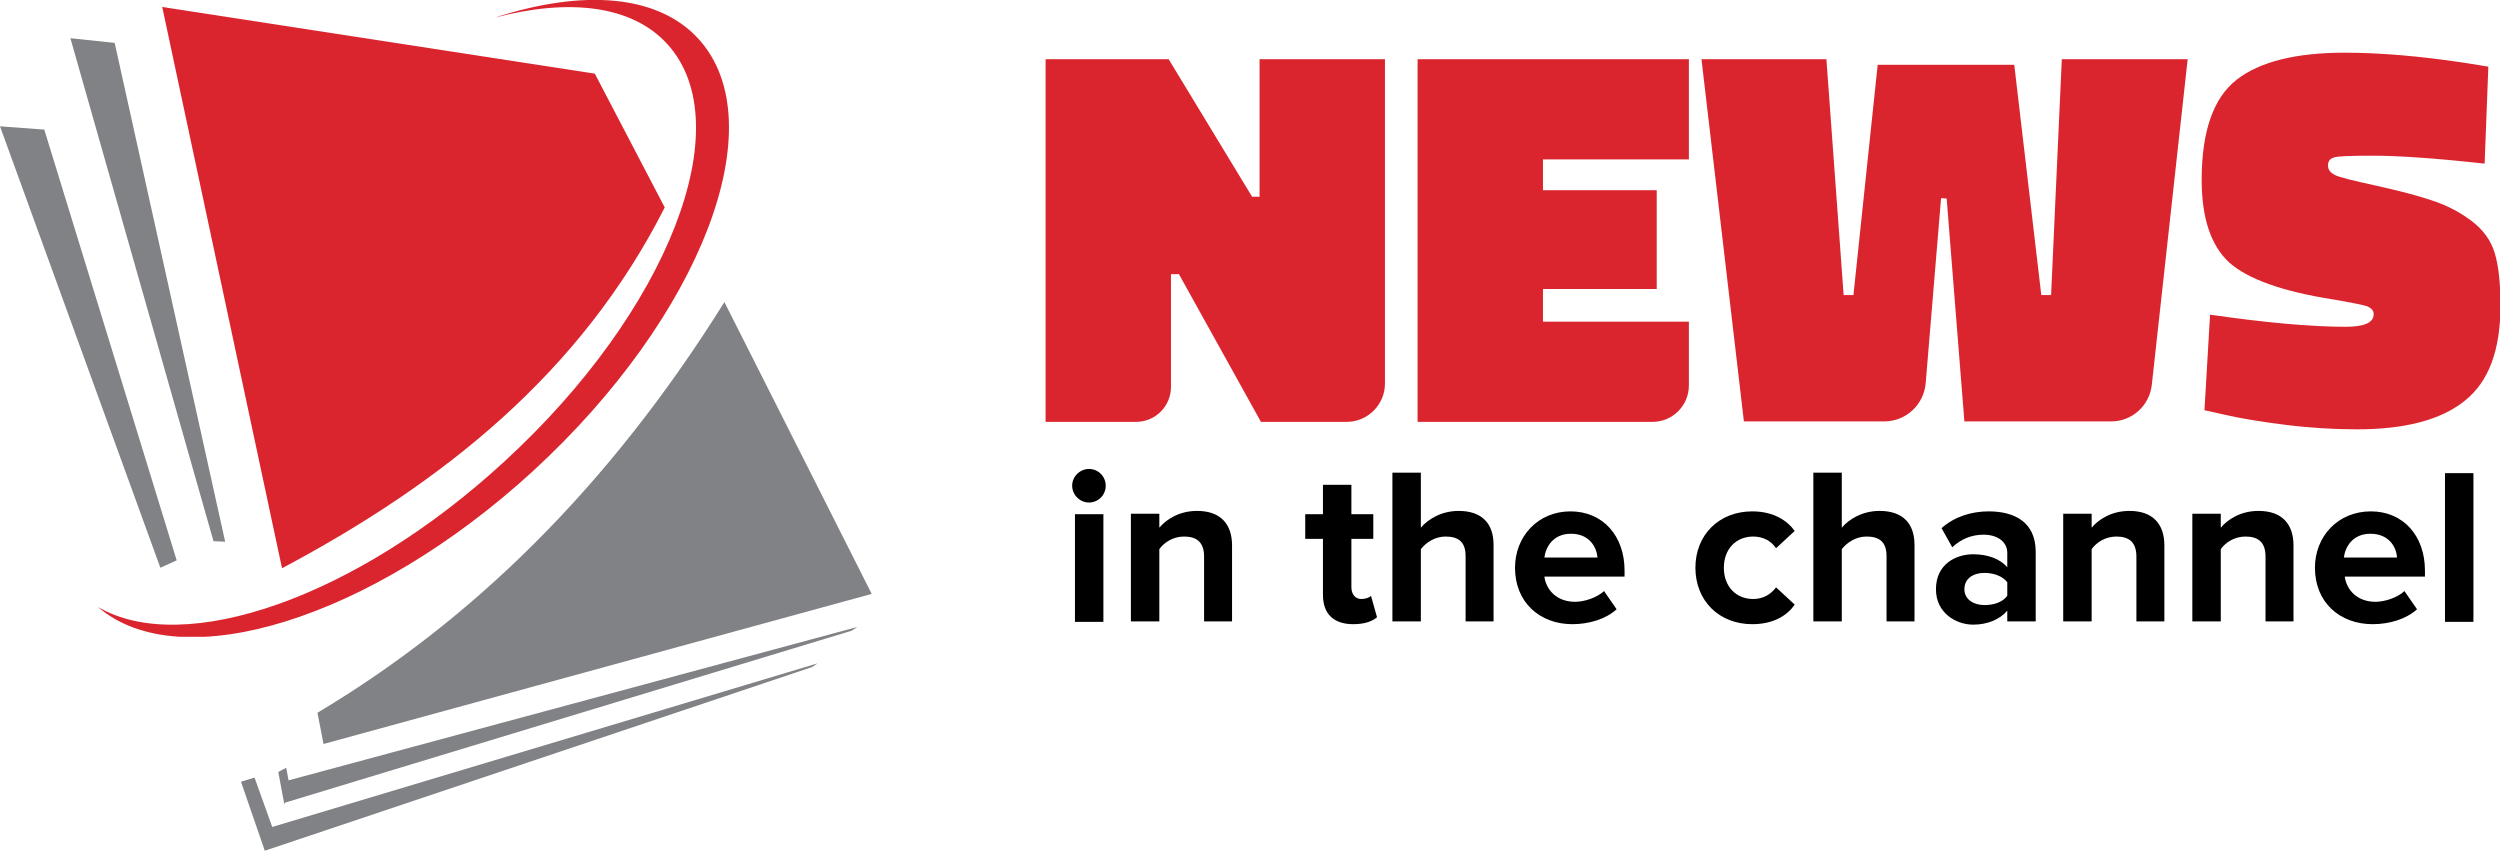
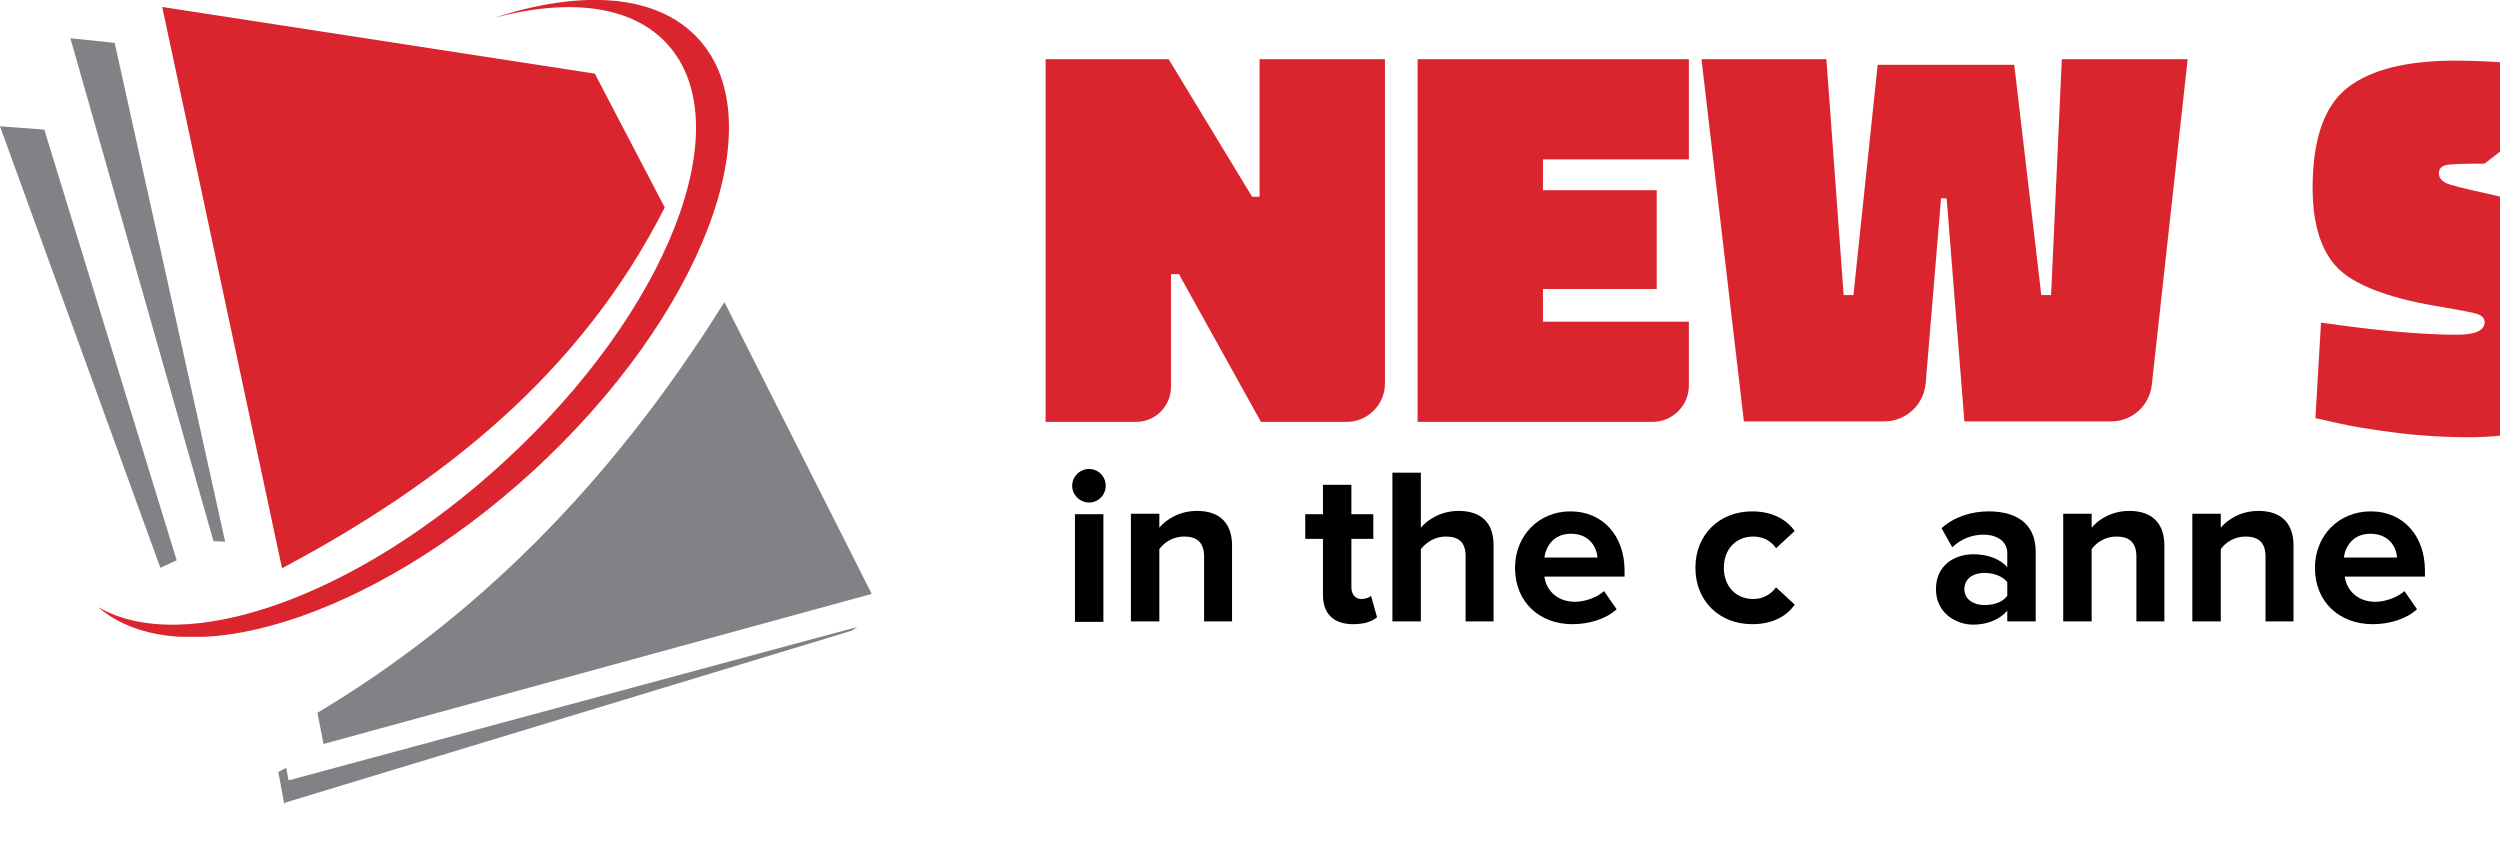
<svg xmlns="http://www.w3.org/2000/svg" xmlns:xlink="http://www.w3.org/1999/xlink" version="1.1" id="Layer_1" x="0px" y="0px" viewBox="0 0 536.3 182.5" style="enable-background:new 0 0 536.3 182.5;" xml:space="preserve">
  <style type="text/css">
	.st0{fill:#808285;}
	.st1{clip-path:url(#SVGID_00000052103851785380214760000007670325315304098966_);}
	.st2{clip-path:url(#SVGID_00000179606677578936011170000003836211984741697980_);fill:#DB252E;}
	.st3{fill:#DB252E;}
</style>
  <g>
    <polygon class="st0" points="37.9,120.2 34.4,121.8 0,27.1 9.5,27.8  " />
    <g>
      <defs>
        <rect id="SVGID_1_" x="21" width="135.4" height="136.6" />
      </defs>
      <clipPath id="SVGID_00000011749496257714652870000005292339653093729171_">
        <use xlink:href="#SVGID_1_" style="overflow:visible;" />
      </clipPath>
      <g style="clip-path:url(#SVGID_00000011749496257714652870000005292339653093729171_);">
        <defs>
          <rect id="SVGID_00000013886469937060104470000005461204993675156157_" x="21" y="0" width="135.4" height="136.6" />
        </defs>
        <clipPath id="SVGID_00000100348754193932152600000018396508167121635755_">
          <use xlink:href="#SVGID_00000013886469937060104470000005461204993675156157_" style="overflow:visible;" />
        </clipPath>
        <path style="clip-path:url(#SVGID_00000100348754193932152600000018396508167121635755_);fill:#DB252E;" d="M149.8,8.3     c-8.8-9.6-25-10.6-43.7-4.5c15.9-4.2,29.4-2.7,37,5.6c15.9,17.3,0.2,57.4-34.9,89.6C76.4,128.3,39.4,141,21,130.2     c17.7,15.3,58.6,2.7,93.4-29.2C150.5,67.8,166.4,26.4,149.8,8.3" />
      </g>
    </g>
    <path class="st3" d="M142.6,44.5c-18,35.5-47.5,59-82.1,77.4L34.8,1.5l92.8,14.3L142.6,44.5z" />
    <path class="st0" d="M187,127.4L69.4,159.6l-1.3-6.7c33-19.7,62.4-48.2,87.3-88.1L187,127.4z" />
    <polygon class="st0" points="48.3,116.2 45.8,116.1 15.1,8.2 24.6,9.2  " />
    <polygon class="st0" points="183.9,134.5 182.7,135.3 61.1,172.2 61,172.6 59.7,165.6 61.4,164.7 61.9,167.4  " />
-     <polygon class="st0" points="175.4,142.3 174.2,143.1 56.8,182.5 51.7,167.7 54.6,166.8 58.4,177.4  " />
    <path d="M230,104.2c0-2,1.7-3.6,3.6-3.6c2,0,3.6,1.6,3.6,3.6c0,2-1.6,3.6-3.6,3.6C231.7,107.8,230,106.2,230,104.2 M230.6,110.3   h6.1v23.1h-6.1V110.3z" />
    <path d="M258.3,133.4v-14c0-3.2-1.7-4.3-4.3-4.3c-2.4,0-4.3,1.3-5.3,2.7v15.5h-6.1v-23.1h6.1v3c1.5-1.8,4.3-3.6,8.1-3.6   c5.1,0,7.5,2.9,7.5,7.4v16.3H258.3z" />
    <path d="M283.8,127.6v-12H280v-5.3h3.8V104h6.1v6.3h4.7v5.3h-4.7V126c0,1.4,0.8,2.5,2.1,2.5c0.9,0,1.8-0.3,2.1-0.7l1.3,4.6   c-0.9,0.8-2.5,1.5-5.1,1.5C286.1,133.9,283.8,131.7,283.8,127.6" />
    <path d="M314.4,133.4v-14.1c0-3.2-1.7-4.2-4.3-4.2c-2.3,0-4.2,1.3-5.3,2.7v15.5h-6.1v-31.9h6.1v11.8c1.5-1.8,4.4-3.6,8.1-3.6   c5.1,0,7.5,2.8,7.5,7.3v16.4H314.4z" />
    <path d="M325,121.8c0-6.7,4.9-12.1,11.9-12.1c6.9,0,11.6,5.2,11.6,12.7v1.3h-17.2c0.4,2.9,2.7,5.4,6.6,5.4c2,0,4.7-0.9,6.2-2.3   l2.7,3.9c-2.3,2.1-5.9,3.2-9.5,3.2C330.3,133.9,325,129.2,325,121.8 M337,114.5c-3.8,0-5.4,2.8-5.7,5.1h11.4   C342.5,117.4,341,114.5,337,114.5" />
    <path d="M363.7,121.8c0-7.1,5.1-12.1,12.2-12.1c4.7,0,7.6,2.1,9.1,4.2l-4,3.7c-1.1-1.6-2.8-2.5-4.9-2.5c-3.7,0-6.3,2.7-6.3,6.7   c0,4,2.6,6.7,6.3,6.7c2.1,0,3.8-1,4.9-2.5l4,3.7c-1.5,2.2-4.4,4.2-9.1,4.2C368.8,133.9,363.7,128.9,363.7,121.8" />
-     <path d="M404.7,133.4v-14.1c0-3.2-1.7-4.2-4.3-4.2c-2.3,0-4.2,1.3-5.3,2.7v15.5H389v-31.9h6.1v11.8c1.5-1.8,4.4-3.6,8.1-3.6   c5.1,0,7.5,2.8,7.5,7.3v16.4H404.7z" />
    <path d="M430.6,133.4V131c-1.6,1.9-4.3,3-7.3,3c-3.7,0-8-2.5-8-7.6c0-5.4,4.3-7.5,8-7.5c3.1,0,5.8,1,7.3,2.8v-3.1   c0-2.3-2-3.9-5.1-3.9c-2.5,0-4.8,0.9-6.7,2.7l-2.3-4.1c2.8-2.5,6.5-3.6,10.1-3.6c5.3,0,10.1,2.1,10.1,8.7v14.9H430.6z M430.6,127.8   v-2.9c-1-1.3-2.9-2-4.9-2c-2.4,0-4.3,1.2-4.3,3.5c0,2.2,2,3.4,4.3,3.4C427.7,129.8,429.6,129.2,430.6,127.8" />
    <path d="M458.3,133.4v-14c0-3.2-1.7-4.3-4.3-4.3c-2.4,0-4.3,1.3-5.3,2.7v15.5h-6.1v-23.1h6.1v3c1.5-1.8,4.3-3.6,8.1-3.6   c5.1,0,7.5,2.9,7.5,7.4v16.3H458.3z" />
    <path d="M486,133.4v-14c0-3.2-1.7-4.3-4.3-4.3c-2.4,0-4.3,1.3-5.3,2.7v15.5h-6.1v-23.1h6.1v3c1.5-1.8,4.3-3.6,8.1-3.6   c5.1,0,7.5,2.9,7.5,7.4v16.3H486z" />
    <path d="M496.6,121.8c0-6.7,4.9-12.1,12-12.1c6.9,0,11.6,5.2,11.6,12.7v1.3h-17.2c0.4,2.9,2.7,5.4,6.6,5.4c2,0,4.7-0.9,6.2-2.3   l2.7,3.9c-2.3,2.1-5.9,3.2-9.5,3.2C501.9,133.9,496.6,129.2,496.6,121.8 M508.5,114.5c-3.8,0-5.4,2.8-5.7,5.1h11.4   C514.1,117.4,512.5,114.5,508.5,114.5" />
-     <rect x="524.5" y="101.5" width="6.1" height="31.9" />
    <path class="st3" d="M224.3,90.4V12.7h26.4l17.9,29.5h1.6V12.7h26.9v69.6c0,4.5-3.7,8.2-8.2,8.2h-18.4l-17.6-31.7h-1.7v24.2   c0,4.1-3.3,7.5-7.5,7.5H224.3z" />
    <path class="st3" d="M304.1,90.4V12.7h58.2v21.5H331v6.6h24.4V62H331v7h31.3v13.7c0,4.3-3.5,7.8-7.8,7.8H304.1z" />
    <path class="st3" d="M374.1,90.4L365,12.7h26.8l3.7,50.6h2.1l5.2-49.4h29.3l5.8,49.4h2.1l2.3-50.6h27l-7.7,69.9   c-0.5,4.4-4.2,7.8-8.7,7.8h-31.5l-3.8-47.8l-1.2-0.1l-3.3,39.7c-0.4,4.6-4.2,8.2-8.9,8.2H374.1z" />
-     <path class="st3" d="M533,35.1c-10.9-1.2-18.8-1.7-23.8-1.7c-5,0-7.8,0.1-8.6,0.4c-0.8,0.3-1.2,0.8-1.2,1.7c0,0.9,0.5,1.5,1.4,2   c0.9,0.5,3.8,1.2,8.8,2.3c4.9,1.1,8.9,2.1,12.1,3.2c3.1,1,6,2.5,8.5,4.4c2.5,1.9,4.2,4.2,5,7c0.8,2.7,1.2,6.4,1.2,11.1   c0,9.6-2.5,16.4-7.7,20.5c-5.1,4.1-12.8,6.1-23.1,6.1c-4.9,0-10.1-0.3-15.6-1c-5.5-0.7-9.6-1.4-12.6-2.1l-4.5-1l1.2-20.5   c11.8,1.7,21.5,2.6,29.1,2.6c4,0,6-0.9,6-2.7c0-0.8-0.5-1.3-1.4-1.7c-0.9-0.3-3.4-0.8-7.5-1.5c-10.8-1.7-18.2-4.4-22.1-7.9   c-3.9-3.6-5.9-9.5-5.9-17.7c0-10.4,2.5-17.6,7.5-21.5c5-3.9,12.8-5.8,23.2-5.8c7.3,0,16,0.7,25.9,2.2l4.9,0.8L533,35.1z" />
+     <path class="st3" d="M533,35.1c-5,0-7.8,0.1-8.6,0.4c-0.8,0.3-1.2,0.8-1.2,1.7c0,0.9,0.5,1.5,1.4,2   c0.9,0.5,3.8,1.2,8.8,2.3c4.9,1.1,8.9,2.1,12.1,3.2c3.1,1,6,2.5,8.5,4.4c2.5,1.9,4.2,4.2,5,7c0.8,2.7,1.2,6.4,1.2,11.1   c0,9.6-2.5,16.4-7.7,20.5c-5.1,4.1-12.8,6.1-23.1,6.1c-4.9,0-10.1-0.3-15.6-1c-5.5-0.7-9.6-1.4-12.6-2.1l-4.5-1l1.2-20.5   c11.8,1.7,21.5,2.6,29.1,2.6c4,0,6-0.9,6-2.7c0-0.8-0.5-1.3-1.4-1.7c-0.9-0.3-3.4-0.8-7.5-1.5c-10.8-1.7-18.2-4.4-22.1-7.9   c-3.9-3.6-5.9-9.5-5.9-17.7c0-10.4,2.5-17.6,7.5-21.5c5-3.9,12.8-5.8,23.2-5.8c7.3,0,16,0.7,25.9,2.2l4.9,0.8L533,35.1z" />
  </g>
</svg>